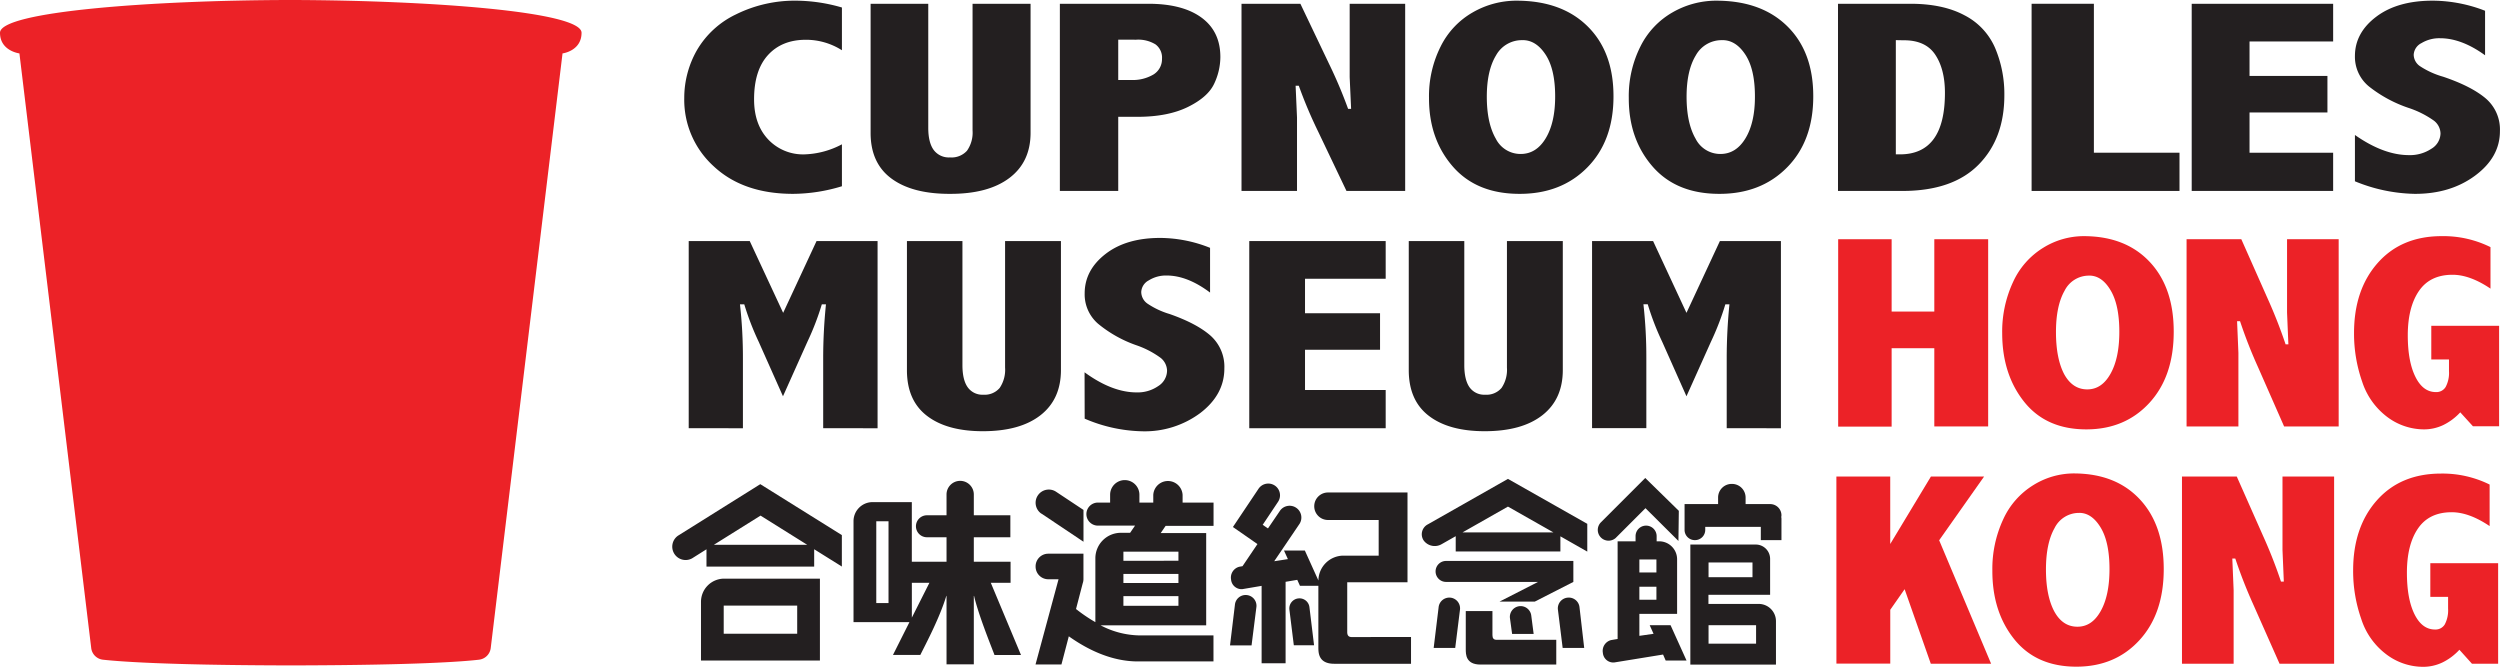
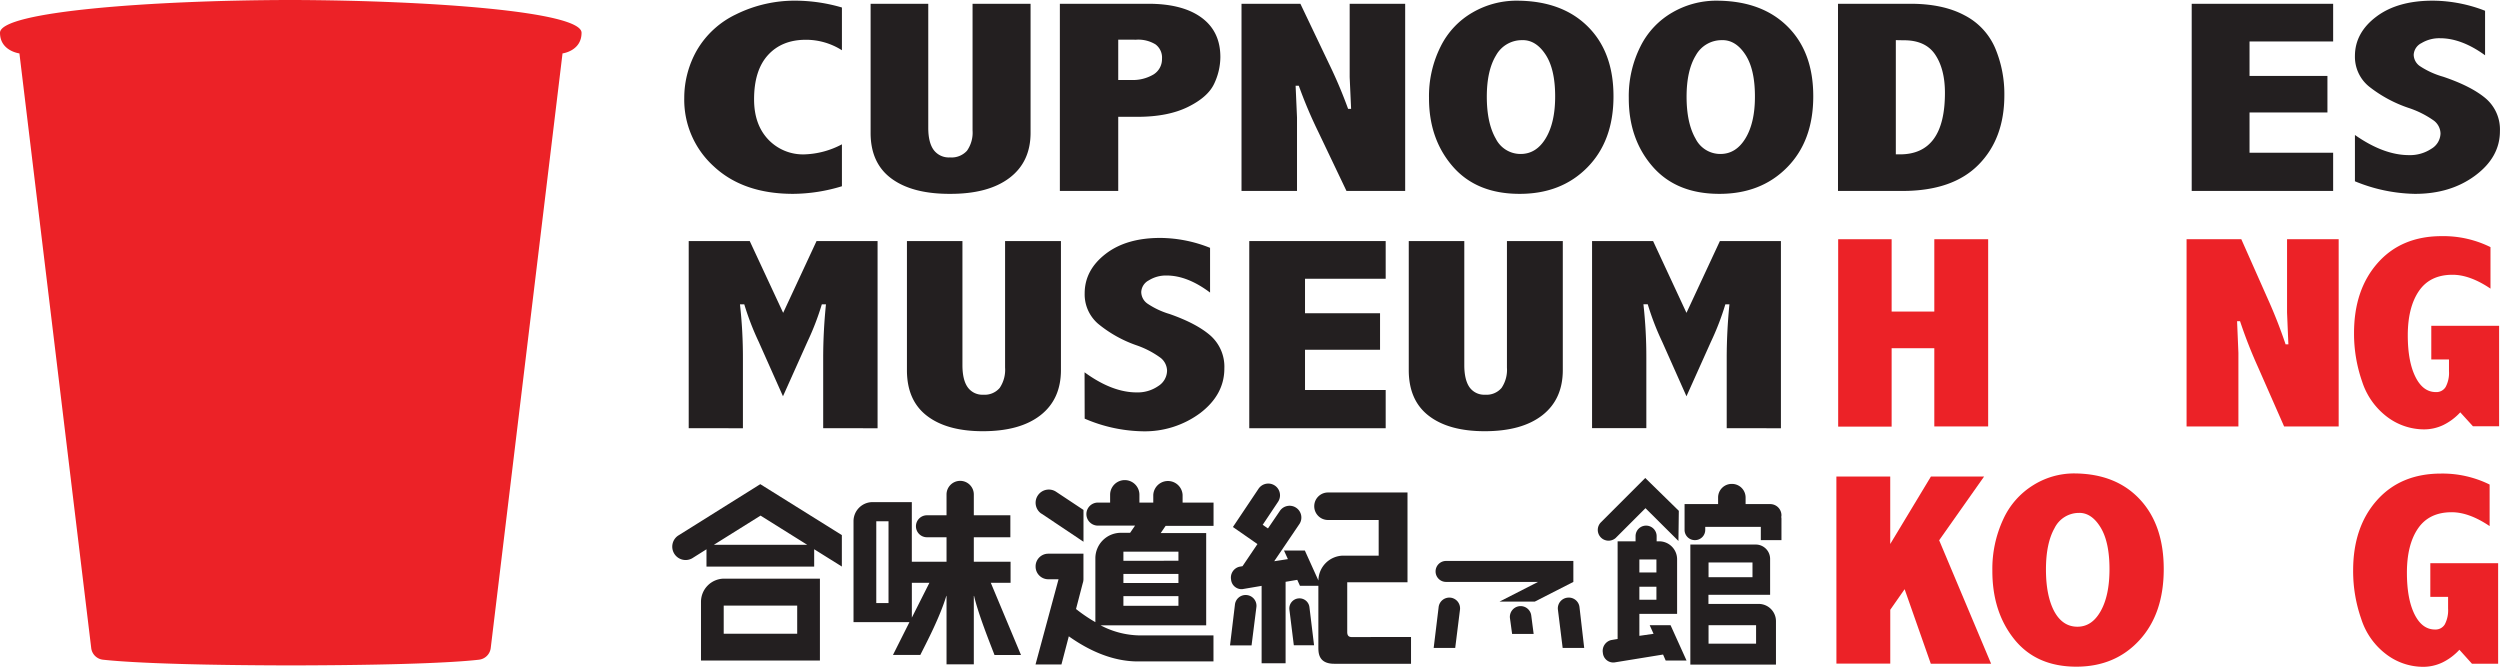
<svg xmlns="http://www.w3.org/2000/svg" viewBox="0 0 696.41 185.71">
  <defs>
    <style>.cls-1{fill:#ec2227;}.cls-2{fill:#231f20;}</style>
  </defs>
  <g id="Layer_2" data-name="Layer 2">
    <g id="Layer_1-2" data-name="Layer 1">
      <path class="cls-1" d="M81.86,0H80.17C43,.09,0,3.14,0,9.13c0,5.08,5.41,5.75,5.41,5.75l20,165.64a3.71,3.71,0,0,0,3.27,3.25c5,.55,17.84,1.46,48.71,1.58h7.33c30.86-.12,43.7-1,48.7-1.58a3.72,3.72,0,0,0,3.28-3.25l20-165.64S162,14.21,162,9.13c0-6-43-9-80.16-9.13" />
      <path class="cls-2" d="M281.51,162.35v-5.87H271.27v-6.82h10.18v-6.12H271.27v-5.79a3.8,3.8,0,1,0-7.6,0v5.79h-5.46a3.06,3.06,0,0,0,0,6.12h5.46v6.82H254v-16.6H242.76a5.31,5.31,0,0,0-5,5.31v28.11h15.58l-4.59,9.14h7.62c1.65-3.3,5.44-10.47,7.24-16.45h.06v19.07h7.6V166h.07c1.19,5.13,4.5,13.34,5.69,16.45h7.38L276,162.35Zm-34,5.64h-3.41V145.2h3.41Zm6.5,4.06v-9.7h4.89Z" />
      <path class="cls-2" d="M188.86,149.23a3.72,3.72,0,0,0,3.94,6.3l4-2.52v4.82h30V153l7.71,4.82v-8.76l-22.72-14.19Zm10,2.53,13-8.13,13,8.13Z" />
      <path class="cls-2" d="M195.27,167.65V184H228.4V161.19H201.74A6.46,6.46,0,0,0,195.27,167.65Zm26.8,8.89H201.6v-7.85h20.47Z" />
      <path class="cls-2" d="M361.73,166.69a2.81,2.81,0,0,0-2.56,3.05l1.24,10h5.64l-1.28-10.53A2.79,2.79,0,0,0,361.73,166.69Z" />
      <path class="cls-2" d="M376.54,177.46c-.89,0-1.25-.47-1.25-1.42V162.19h16.79v-25H369.93a3.83,3.83,0,1,0,0,7.66h14.12v9.93h-9.79a7,7,0,0,0-7,6.93l-3.78-8.36h-5.81l1.09,2.4-3.81.59,7.1-10.49a3.28,3.28,0,0,0-5.44-3.65l-3.4,5-1.47-1,4.27-6.4a3.27,3.27,0,1,0-5.43-3.65l-7.11,10.62h0l0,.05,6.81,4.74-4.16,6.16-.87.15a3.11,3.11,0,0,0-2.32,3.55,2.93,2.93,0,0,0,3.16,2.69l5.35-.91v21.57h6.68v-22.7l3.25-.55.75,1.66h5.13v17.09c0,1.53,0,4.63,4.41,4.63h21.4v-7.46Z" />
      <path class="cls-2" d="M347.27,165.76A3,3,0,0,0,344,168.5l-1.36,11.28h6L350,169A3,3,0,0,0,347.27,165.76Z" />
-       <path class="cls-2" d="M397.74,146.07a3.1,3.1,0,0,0-1.14,4.51,3.83,3.83,0,0,0,5,1l3.91-2.22v4.26h29.16V149.4l7.49,4.26v-7.74L420.06,133.4Zm9.68,2.23,12.64-7.18,12.65,7.18Z" />
-       <path class="cls-2" d="M416.9,178.23c-.82,0-1.16-.44-1.16-1.31v-6.69h-7.43v10.62c0,1.41,0,4.27,4.08,4.27h21.13v-6.89Z" />
      <path class="cls-2" d="M436.71,166.48a3,3,0,0,0-2.74,3.27l1.33,10.74h6L440,169.22A3,3,0,0,0,436.71,166.48Z" />
      <path class="cls-2" d="M423.34,168.85a3,3,0,0,0-2.73,3.27l.61,4.48h6l-.65-5A3,3,0,0,0,423.34,168.85Z" />
      <path class="cls-2" d="M404,166.48a3,3,0,0,0-3.26,2.74l-1.37,11.27h6l1.34-10.74A3,3,0,0,0,404,166.48Z" />
      <path class="cls-2" d="M402.82,156.26a2.92,2.92,0,0,0,0,5.84h25.63l-10.73,5.48h9.83l10.73-5.48h0v-5.84Z" />
      <path class="cls-2" d="M329.43,137.88a4.09,4.09,0,0,0-8.17,0V140H317.4c0-.06,0-2.12,0-2.18a4.08,4.08,0,0,0-8.16,0V140h-3.4a3.21,3.21,0,0,0,0,6.42h10.34l-1.37,2h-2.59a7.1,7.1,0,0,0-7.09,7.09v17.8a43.62,43.62,0,0,1-5.39-3.66l1.88-7.22a3.31,3.31,0,0,0,.19-1.07h0v-7.12H292a3.53,3.53,0,0,0-3.52,3.52v.07a3.53,3.53,0,0,0,3.52,3.53h2.87l-6.41,23.73h7.22l2.05-7.84c5.23,3.72,11.91,7,19.25,7h21.05V177H317.31a24,24,0,0,1-10.73-2.81H336V148.49H323.33l1.37-2h13.35V140h-8.62Zm-1.16,30.87H312.94v-2.68h15.33Zm0-6.35H312.94v-2.52h15.33Zm0-6.19H312.94v-2.53h15.33Z" />
      <path class="cls-2" d="M290.11,143.07l11.71,7.84v-8.86L294.21,137a3.67,3.67,0,0,0-4.1,6.1Z" />
      <path class="cls-2" d="M489.91,168.23h-14v-2.54h17.18v-10a4,4,0,0,0-4-4H470.87v33.44h23.85V173A4.81,4.81,0,0,0,489.91,168.23Zm-1.73-11.55v4.11H475.94v-4.11Zm1,22.63H475.94v-5.16h13.24Z" />
      <path class="cls-2" d="M459.54,174.15l1.08,2.4-3.95.57V171h10.51V155.79a5,5,0,0,0-5-5h-.7v-1.44a2.94,2.94,0,0,0-2.94-2.93h0a2.93,2.93,0,0,0-2.93,2.93v1.44h-5V178l-.69.11-1.11.19a3.1,3.1,0,0,0-2.31,3.55,2.92,2.92,0,0,0,3.16,2.69l13.61-2.21L464,184h5.81l-4.45-9.84Zm-2.87-18.31h4.75v3.63l-.15,0h-4.6Zm0,7.6h4.75v3.62h-4.75Z" />
      <path class="cls-2" d="M450.13,149.8l8.24-8.24h0l9.18,9.13.11-8.39-9.35-9.15-12.42,12.42a3,3,0,0,0,4.24,4.24Z" />
      <path class="cls-2" d="M496.25,143.56a3.14,3.14,0,0,0-3.14-3.14h-6.85v-1.83a3.79,3.79,0,0,0-3.79-3.79h-.08a3.79,3.79,0,0,0-3.79,3.79v1.83h-9.34v7.19a2.85,2.85,0,0,0,2.85,2.85h.05a2.85,2.85,0,0,0,2.86-2.85v-.85H490.5v3.7h5.75V144.4a1.92,1.92,0,0,1,0-.78Z" />
      <path class="cls-2" d="M234.53,51.88A47.32,47.32,0,0,1,220.93,54q-13.89,0-22.1-7.66a25,25,0,0,1-8.22-19.06A26.78,26.78,0,0,1,194.13,14a25.06,25.06,0,0,1,10.9-10A36.86,36.86,0,0,1,221.94.19a46.4,46.4,0,0,1,12.59,1.9V14a18.62,18.62,0,0,0-10.05-2.92q-6.67,0-10.55,4.26T210.06,27.7q0,6.92,3.87,11.08A13.33,13.33,0,0,0,224.18,43a23.67,23.67,0,0,0,10.35-2.8Z" />
      <path class="cls-2" d="M242.52,1.05h16.06V35.59q0,4.11,1.51,6.18a5.24,5.24,0,0,0,4.54,2.08A5.78,5.78,0,0,0,269.36,42a8.74,8.74,0,0,0,1.56-5.66V1.05h16.16V37q0,8.14-5.93,12.6T264.48,54q-10.41,0-16.19-4.29T242.52,37Z" />
      <path class="cls-2" d="M295.24,1.05h24.64q9.56,0,14.82,3.86t5.25,11a17.54,17.54,0,0,1-1.73,7.42q-1.74,3.72-7.3,6.46t-14,2.75H311.5V53.19H295.24Zm16.26,10V22.28h3.55a11.3,11.3,0,0,0,6.3-1.55,5,5,0,0,0,2.34-4.36,4.57,4.57,0,0,0-1.8-4,9.19,9.19,0,0,0-5.4-1.31Z" />
      <path class="cls-2" d="M345.84,1.05h16.4l7.88,16.52a130.14,130.14,0,0,1,5.41,12.75h.84l-.4-8.83V1.05h15.46V53.19H375.08L367.2,36.67a125.6,125.6,0,0,1-5.4-12.78h-.89l.39,8.82V53.19H345.84Z" />
      <path class="cls-2" d="M422.45.19q12.54,0,19.78,7.13t7.23,19.52q0,12.4-7.28,19.79T423.29,54q-12,0-18.63-7.66t-6.59-19.1A30.75,30.75,0,0,1,401.29,13a22.35,22.35,0,0,1,9-9.57A24.35,24.35,0,0,1,422.45.19Zm1.74,11a8.21,8.21,0,0,0-7.44,4.22q-2.58,4.23-2.58,11.55t2.51,11.68a7.69,7.69,0,0,0,6.91,4.25q4.37,0,7-4.38t2.62-11.66q0-7.55-2.65-11.61C428.79,12.53,426.66,11.18,424.19,11.18Z" />
      <path class="cls-2" d="M478.1.19q12.54,0,19.78,7.13t7.23,19.52q0,12.4-7.29,19.79T478.94,54q-12,0-18.63-7.66t-6.59-19.1A30.75,30.75,0,0,1,456.94,13a22.35,22.35,0,0,1,9-9.57A24.35,24.35,0,0,1,478.1.19Zm1.73,11a8.21,8.21,0,0,0-7.43,4.22q-2.58,4.23-2.58,11.55t2.51,11.68a7.69,7.69,0,0,0,6.91,4.25q4.36,0,7-4.38t2.62-11.66q0-7.55-2.65-11.61C484.44,12.53,482.31,11.18,479.83,11.18Z" />
      <path class="cls-2" d="M512,1.05h20.17q9.07,0,15.07,3.21a18.45,18.45,0,0,1,8.55,9.16,32.91,32.91,0,0,1,2.55,13.12q0,12.08-7.21,19.36T530,53.19H512Zm16.11,10.13V43h1.14q12.54,0,12.54-17.12,0-6.61-2.71-10.66t-8.84-4Z" />
-       <path class="cls-2" d="M565.93,1.05h17.35V42.54h23.85V53.19h-41.2Z" />
      <path class="cls-2" d="M610.53,1.05h39.4v10.5H626.64v9.61h21.7V31.32h-21.7V42.54h23.29V53.19h-39.4Z" />
      <path class="cls-2" d="M656,37.6q8,5.61,15.06,5.61a10.74,10.74,0,0,0,6.2-1.75,5.11,5.11,0,0,0,2.58-4.27A4.64,4.64,0,0,0,678,33.61a26.43,26.43,0,0,0-7-3.53,36.54,36.54,0,0,1-11.1-6A10.65,10.65,0,0,1,656,15.61q0-6.5,6-11T678,.19A40.62,40.62,0,0,1,692.25,3V15.4c-4.36-3.17-8.55-4.75-12.54-4.75A9.61,9.61,0,0,0,674.55,12a3.86,3.86,0,0,0-2.18,3.25,3.93,3.93,0,0,0,1.79,3.21,23.2,23.2,0,0,0,6.44,2.92q7.78,2.63,11.79,6a11.38,11.38,0,0,1,4,9.16q0,7.26-6.91,12.38T672.62,54A45.64,45.64,0,0,1,656,50.5Z" />
      <path class="cls-2" d="M191.85,67.15h17l9.31,20,9.3-20h17v52.14H229.31V99.78q0-7.4.77-15h-1.15a74.47,74.47,0,0,1-4,10.39l-6.82,15.22-6.78-15.22a75.09,75.09,0,0,1-4-10.39h-1.2a132.06,132.06,0,0,1,.82,15v19.51H191.85Z" />
      <path class="cls-2" d="M252.64,67.15H268.1v34.54c0,2.74.48,4.8,1.46,6.18a5,5,0,0,0,4.36,2.08,5.47,5.47,0,0,0,4.56-1.89,9,9,0,0,0,1.5-5.66V67.15h15.56v35.92q0,8.15-5.7,12.6t-16.06,4.45q-10,0-15.58-4.3t-5.56-12.75Z" />
      <path class="cls-2" d="M302.12,103.71q7.68,5.6,14.5,5.6a10.05,10.05,0,0,0,6-1.75,5.15,5.15,0,0,0,2.48-4.26,4.7,4.7,0,0,0-1.76-3.59,25.27,25.27,0,0,0-6.77-3.53,34.65,34.65,0,0,1-10.69-6,10.81,10.81,0,0,1-3.73-8.44q0-6.49,5.82-11t15.41-4.46a37.8,37.8,0,0,1,13.7,2.76V81.5q-6.3-4.74-12.07-4.75a9,9,0,0,0-5,1.35,3.86,3.86,0,0,0-2.1,3.25,4,4,0,0,0,1.72,3.22,22.38,22.38,0,0,0,6.2,2.91q7.5,2.63,11.36,6a11.6,11.6,0,0,1,3.87,9.16q0,7.26-6.66,12.38a25.88,25.88,0,0,1-16.25,5.12,42.37,42.37,0,0,1-16-3.52Z" />
      <path class="cls-2" d="M348,67.15H386v10.5H363.53v9.61h20.9V97.43h-20.9v11.21H386v10.65H348Z" />
      <path class="cls-2" d="M392.43,67.15H407.9v34.54q0,4.11,1.45,6.18a5,5,0,0,0,4.37,2.08,5.47,5.47,0,0,0,4.56-1.89,9,9,0,0,0,1.5-5.66V67.15h15.56v35.92q0,8.15-5.7,12.6t-16.06,4.45q-10,0-15.58-4.3t-5.57-12.75Z" />
      <path class="cls-2" d="M443.49,67.15h17l9.3,20,9.31-20h17v52.14H481V99.78q0-7.4.76-15h-1.14a74.47,74.47,0,0,1-4,10.39l-6.83,15.22L463,95.14a73.8,73.8,0,0,1-4-10.39h-1.2a132.14,132.14,0,0,1,.81,15v19.51H443.49Z" />
      <path class="cls-1" d="M512.05,66.64h14.89V86.79h11.89V66.64h15v52.15h-15V97H526.94v21.84H512.05Z" />
-       <path class="cls-1" d="M580.41,65.78q11.65,0,18.39,7.14t6.72,19.51q0,12.42-6.77,19.79t-17.55,7.39q-11.21,0-17.33-7.67t-6.13-19.1a32.67,32.67,0,0,1,3-14.22,21.74,21.74,0,0,1,8.38-9.57A21.47,21.47,0,0,1,580.41,65.78Zm1.61,11A7.56,7.56,0,0,0,575.11,81q-2.4,4.23-2.39,11.55T575,104.22c1.55,2.83,3.7,4.25,6.43,4.25s4.87-1.46,6.5-4.38,2.44-6.8,2.44-11.66q0-7.55-2.46-11.61C586.3,78.12,584.33,76.77,582,76.77Z" />
      <path class="cls-1" d="M609.1,66.64h15.25l7.33,16.52a136.23,136.23,0,0,1,5,12.75h.78l-.37-8.83V66.64h14.38v52.15h-15.2L629,102.26a131.65,131.65,0,0,1-5-12.78h-.83l.37,8.82v20.49H609.1Z" />
      <path class="cls-1" d="M685.34,114.86a15.9,15.9,0,0,1-4.75,3.55,12.45,12.45,0,0,1-5.39,1.2A17.11,17.11,0,0,1,665,116.15a20,20,0,0,1-7-9.87,40.49,40.49,0,0,1-2.25-13.51q0-12.08,6.61-19.54t17.85-7.45a29.52,29.52,0,0,1,13.55,3.06V80.4q-5.72-3.86-10.57-3.86-6.28,0-9.37,4.53t-3.1,12.33q0,7.26,2.11,11.54c1.4,2.85,3.31,4.28,5.71,4.28a3,3,0,0,0,2.75-1.46,8.37,8.37,0,0,0,.91-4.38v-3.25h-4.93V90.75h18.89v28h-7.28Z" />
      <path class="cls-1" d="M511.55,132.74h15v18.8l11.34-18.8H552.7L540.18,150.5l14.47,34.39h-16.8l-7.29-20.76-4,5.73v15h-15Z" />
      <path class="cls-1" d="M577.63,131.88q11.65,0,18.38,7.14t6.73,19.51q0,12.42-6.77,19.8t-17.56,7.38q-11.19,0-17.32-7.66T555,158.94a32.67,32.67,0,0,1,3-14.22,21.76,21.76,0,0,1,8.39-9.57A21.45,21.45,0,0,1,577.63,131.88Zm1.61,11a7.56,7.56,0,0,0-6.91,4.22q-2.4,4.23-2.4,11.55t2.33,11.69c1.55,2.82,3.69,4.24,6.43,4.24s4.87-1.46,6.5-4.37,2.44-6.81,2.44-11.67q0-7.54-2.47-11.6T579.24,142.87Z" />
-       <path class="cls-1" d="M607.82,132.74h15.26l7.32,16.52a133.51,133.51,0,0,1,5,12.75h.79l-.37-8.82V132.74h14.38v52.15H635l-7.33-16.53a134.29,134.29,0,0,1-5-12.78h-.83l.37,8.82v20.49H607.82Z" />
      <path class="cls-1" d="M685.1,181a15.78,15.78,0,0,1-4.75,3.55,12.42,12.42,0,0,1-5.39,1.2,17,17,0,0,1-10.2-3.46,19.89,19.89,0,0,1-7-9.87,40.25,40.25,0,0,1-2.26-13.51q0-12.08,6.61-19.53t17.86-7.46a29.55,29.55,0,0,1,13.55,3.06v11.57q-5.73-3.87-10.58-3.86-6.27,0-9.37,4.52c-2.06,3-3.09,7.13-3.09,12.33q0,7.26,2.1,11.54c1.41,2.85,3.31,4.28,5.72,4.28a3,3,0,0,0,2.75-1.46,8.46,8.46,0,0,0,.9-4.37v-3.26H677v-9.38h18.89v28H688.6Z" />
    </g>
  </g>
</svg>